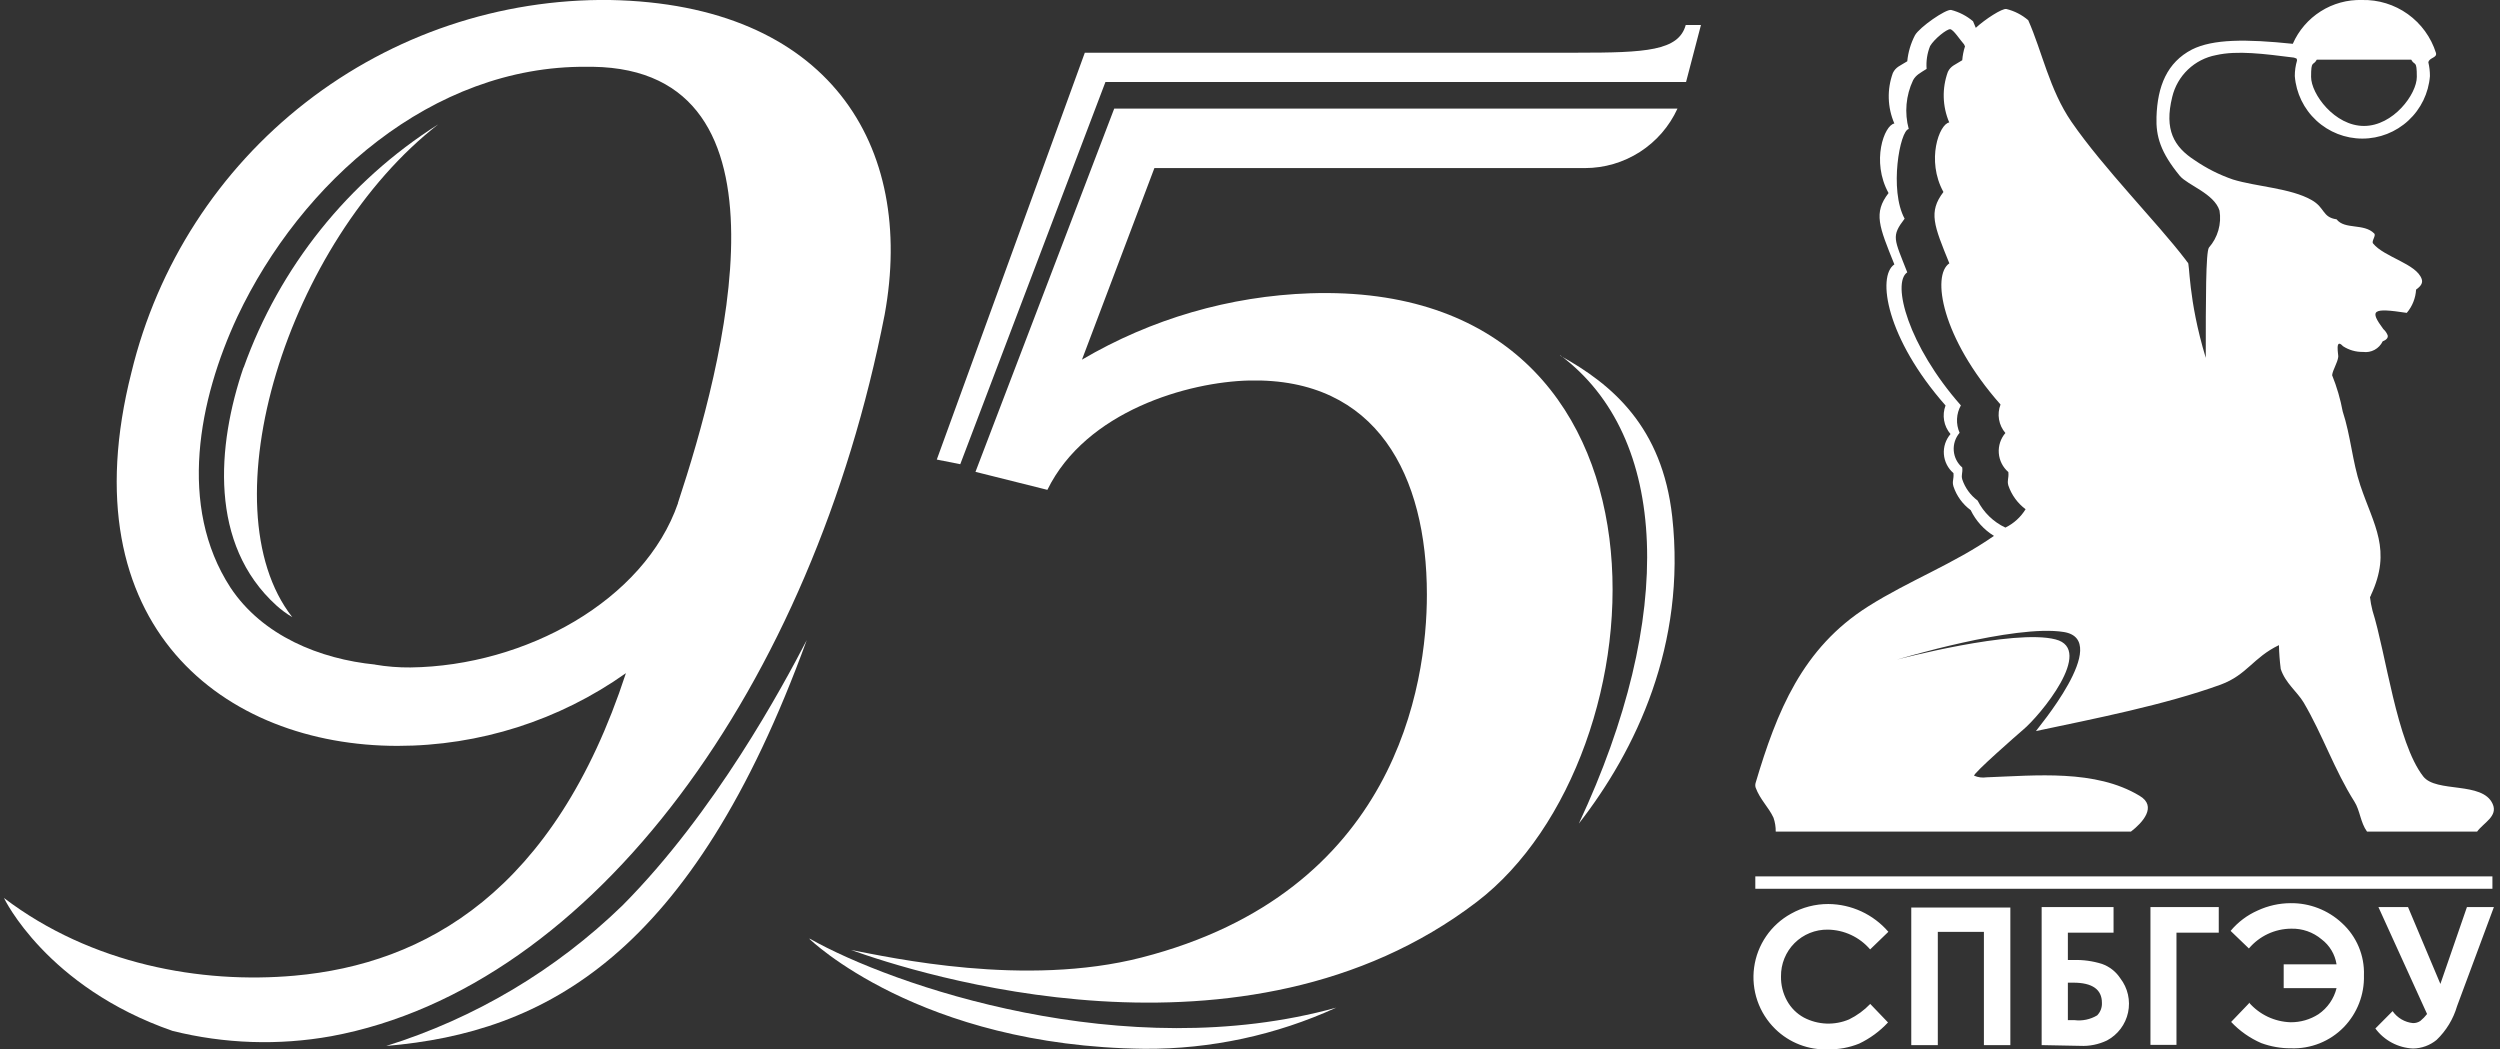
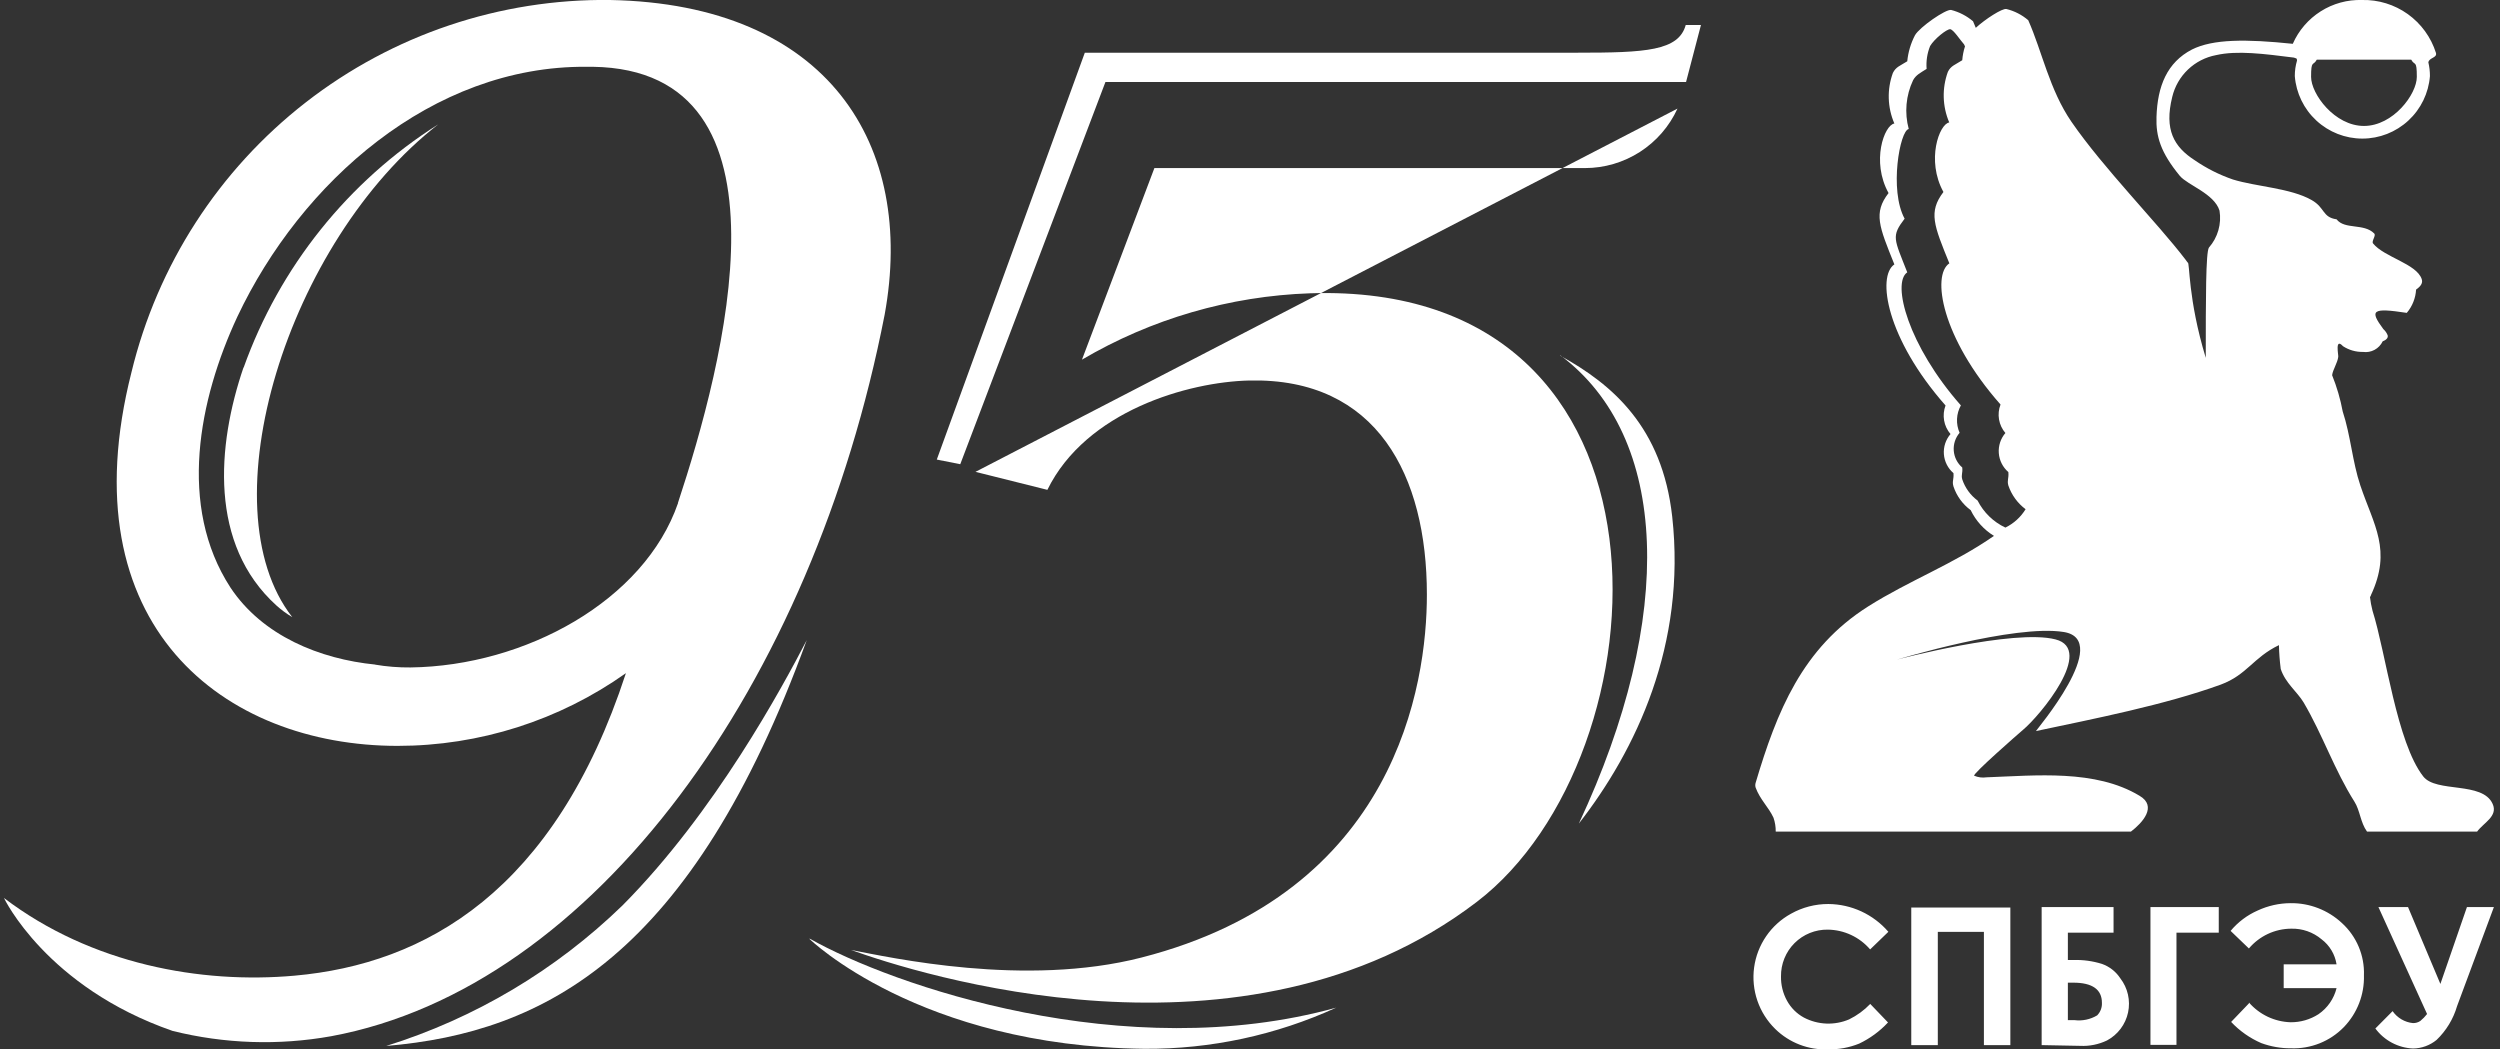
<svg xmlns="http://www.w3.org/2000/svg" width="293" height="123" viewBox="0 0 293 123" fill="none">
  <rect x="0" y="0" width="293" height="123" fill="#333333" stroke="none" />
  <path d="M208.115 97.465C208.122 96.913 208.034 96.363 207.855 95.84C207.285 94.6 206.281 93.719 205.76 92.305C205.705 92.123 205.705 91.929 205.76 91.747C208.239 83.41 211.213 75.955 218.959 71.067C223.767 68.028 228.959 66.106 233.693 62.806C232.515 62.083 231.569 61.037 230.967 59.791C230.022 59.097 229.316 58.126 228.947 57.013C228.761 56.392 229.009 56.206 228.947 55.45C228.623 55.173 228.357 54.834 228.164 54.454C227.971 54.073 227.855 53.658 227.823 53.233C227.791 52.808 227.843 52.38 227.976 51.975C228.11 51.57 228.322 51.195 228.6 50.872C228.211 50.418 227.951 49.867 227.849 49.278C227.746 48.688 227.805 48.082 228.018 47.523C221.078 39.658 219.95 32.377 222.02 30.987C220.223 26.521 219.541 24.958 221.338 22.626C219.281 18.905 220.842 14.65 222.02 14.476C221.205 12.595 221.143 10.472 221.846 8.547C222.205 7.827 222.714 7.703 223.531 7.182C223.635 6.116 223.942 5.08 224.436 4.13C224.981 3.175 228.042 1.054 228.674 1.166C229.619 1.408 230.496 1.862 231.24 2.493C231.351 2.741 231.463 3.002 231.562 3.262C232.665 2.245 234.648 0.967 235.143 1.054C236.09 1.284 236.969 1.735 237.709 2.369C239.332 6.016 240.187 10.507 242.777 14.278C246.569 19.773 252.691 25.926 256.124 30.404L256.397 30.776C256.657 30.64 256.397 34.969 258.516 41.941C258.516 35.056 258.516 29.536 258.888 29.015C259.401 28.43 259.778 27.738 259.992 26.989C260.207 26.241 260.253 25.454 260.127 24.685C259.507 22.688 256.409 21.708 255.48 20.617C253.2 17.838 252.667 15.977 252.741 13.707C252.853 10.097 253.98 7.318 256.893 5.805C259.371 4.565 263.225 4.565 268.715 5.135C269.402 3.569 270.541 2.244 271.985 1.329C273.428 0.414 275.112 -0.049 276.82 -0C278.742 -0.047 280.627 0.533 282.192 1.651C283.756 2.77 284.915 4.367 285.495 6.202C285.656 6.797 284.702 6.735 284.603 7.306C284.728 7.834 284.79 8.376 284.788 8.919C284.631 10.913 283.728 12.774 282.26 14.131C280.793 15.489 278.868 16.243 276.87 16.243C274.871 16.243 272.946 15.489 271.479 14.131C270.011 12.774 269.108 10.913 268.951 8.919C268.948 8.301 269.036 7.687 269.211 7.095C269.211 6.797 269.099 6.847 268.827 6.748C265.369 6.314 262.209 5.892 259.718 6.462C258.483 6.696 257.342 7.281 256.432 8.148C255.522 9.015 254.881 10.127 254.588 11.35C253.633 15.208 254.773 17.205 257.24 18.793C258.619 19.74 260.119 20.495 261.701 21.038C264.44 21.882 268.467 22.043 270.921 23.445C272.507 24.338 272.16 25.467 273.846 25.703C274.8 26.943 277.055 26.137 278.258 27.365C278.505 27.613 277.911 28.258 278.121 28.531C279.422 30.144 283.202 30.9 283.822 32.699C283.958 33.096 283.822 33.48 283.165 33.94C283.109 34.944 282.726 35.903 282.074 36.669C277.997 36.048 277.687 36.346 279.323 38.566C279.546 38.764 279.72 39.01 279.831 39.286C279.931 39.609 279.621 39.869 279.249 40.005C279.046 40.43 278.713 40.779 278.299 41.002C277.884 41.225 277.41 41.311 276.944 41.246C276.114 41.263 275.298 41.03 274.602 40.576C273.623 39.522 274.081 41.618 274.044 41.817C273.957 42.536 273.4 43.33 273.325 43.975C273.877 45.345 274.293 46.766 274.564 48.218C275.506 51.083 275.692 54.098 276.634 56.901C278.208 61.578 280.352 64.443 277.873 69.753C277.873 69.84 277.799 69.901 277.762 69.976C277.823 70.516 277.923 71.05 278.059 71.576C279.633 76.538 280.885 87.008 284.008 91.002C285.532 92.95 290.948 91.548 292.137 94.215C292.794 95.667 291.072 96.423 290.316 97.465H277.415C276.634 96.386 276.597 94.984 275.94 93.955C273.585 90.233 272.222 86.127 269.979 82.319C269.236 81.078 267.835 80.049 267.302 78.399C267.183 77.473 267.113 76.541 267.092 75.608C264.043 77.084 263.374 79.081 260.276 80.235C253.72 82.617 245.405 84.242 238.613 85.681C238.539 85.681 247.66 75 241.873 74.07C236.085 73.139 222.379 77.295 222.317 77.307C222.255 77.32 236.036 73.673 240.906 74.938C245.528 76.116 239.097 83.87 237.101 85.532C236.643 85.916 231.103 90.767 231.376 90.915C231.829 91.109 232.326 91.174 232.814 91.102C238.589 90.891 245.578 90.146 250.746 93.26C252.877 94.501 251.08 96.448 249.742 97.465H208.115ZM235.044 61.826C236.017 61.349 236.834 60.605 237.399 59.68C236.46 58.979 235.756 58.011 235.379 56.901C235.205 56.268 235.453 56.095 235.379 55.326C234.727 54.764 234.325 53.967 234.26 53.109C234.195 52.251 234.473 51.402 235.032 50.748C234.643 50.296 234.385 49.747 234.285 49.159C234.184 48.571 234.246 47.967 234.462 47.411C227.51 39.534 226.382 32.252 228.464 30.863C226.654 26.41 225.985 24.847 227.77 22.502C225.725 18.781 227.286 14.526 228.451 14.352C227.647 12.468 227.589 10.348 228.29 8.422C228.637 7.703 229.158 7.591 229.976 7.058C230.019 6.505 230.127 5.96 230.298 5.433L230.186 5.197C229.715 4.676 228.947 3.46 228.563 3.423C228.179 3.386 226.704 4.552 226.208 5.396C225.867 6.245 225.727 7.162 225.799 8.075C225.081 8.534 224.56 8.77 224.213 9.402C223.369 11.188 223.189 13.215 223.705 15.121C222.664 15.282 221.4 22.304 223.222 25.628C221.635 27.712 221.982 27.96 223.531 31.918C221.685 33.158 223.643 40.526 229.815 47.511C229.543 47.998 229.389 48.542 229.363 49.099C229.337 49.657 229.441 50.213 229.666 50.723C229.169 51.305 228.923 52.059 228.981 52.822C229.039 53.585 229.397 54.293 229.976 54.792C230.05 55.474 229.827 55.623 229.976 56.182C230.306 57.173 230.934 58.04 231.773 58.663C232.476 60.059 233.628 61.178 235.044 61.838V61.826ZM282.545 6.996H271.528C271.095 7.777 270.859 6.996 270.859 9.006C270.859 11.015 273.623 14.761 277.055 14.761C280.488 14.761 283.252 11.04 283.252 9.006C283.252 6.971 283.016 7.765 282.595 6.996H282.545Z" fill="white" />
-   <path d="M205.723 102.712H292.112V104.164H205.723V102.712Z" fill="white" />
  <path d="M221.324 109.201L219.18 111.272C218.566 110.556 217.806 109.978 216.951 109.578C216.096 109.178 215.166 108.965 214.223 108.953C213.5 108.941 212.782 109.075 212.111 109.346C211.441 109.617 210.831 110.02 210.319 110.532C209.807 111.043 209.403 111.652 209.131 112.323C208.858 112.993 208.723 113.712 208.733 114.436C208.715 115.432 208.958 116.416 209.439 117.289C209.898 118.123 210.586 118.808 211.422 119.262C212.234 119.686 213.129 119.925 214.044 119.962C214.959 119.998 215.871 119.831 216.714 119.473C217.64 119.019 218.479 118.406 219.192 117.661L221.274 119.832C220.312 120.865 219.164 121.706 217.891 122.313C216.738 122.779 215.503 123.006 214.26 122.983C213.12 123.03 211.982 122.843 210.916 122.433C209.851 122.023 208.88 121.4 208.064 120.601C207.116 119.676 206.398 118.541 205.967 117.288C205.536 116.035 205.405 114.698 205.583 113.384C205.761 112.071 206.245 110.818 206.994 109.725C207.743 108.632 208.738 107.73 209.898 107.092C211.237 106.339 212.749 105.946 214.285 105.95C215.62 105.961 216.937 106.256 218.149 106.816C219.36 107.377 220.439 108.19 221.311 109.201H221.324ZM224.001 106.36H235.613V122.487H232.514V109.213H227.111V122.487H224.001V106.31V106.36ZM239.281 122.487V106.31H247.708V109.312H242.354V112.513H243.011C244.144 112.477 245.275 112.633 246.357 112.972C247.237 113.285 247.99 113.878 248.501 114.659C248.934 115.22 249.24 115.869 249.396 116.561C249.553 117.252 249.557 117.97 249.409 118.663C249.26 119.356 248.962 120.009 248.536 120.575C248.109 121.141 247.565 121.607 246.94 121.941C245.959 122.411 244.877 122.629 243.792 122.574L239.281 122.487ZM242.354 115.168V119.559H243.123C244.048 119.677 244.986 119.481 245.787 119.001C245.977 118.807 246.125 118.576 246.221 118.322C246.317 118.068 246.359 117.796 246.345 117.525C246.345 115.962 245.217 115.168 242.986 115.168H242.354ZM252.033 106.31H260.039V109.312H255.082V122.462H252.033V106.31ZM263.571 117.599L261.489 119.77C262.485 120.829 263.687 121.673 265.02 122.251C266.136 122.661 267.315 122.867 268.503 122.859C269.651 122.902 270.796 122.703 271.864 122.276C272.931 121.848 273.897 121.202 274.699 120.378C275.475 119.575 276.083 118.624 276.487 117.583C276.892 116.541 277.084 115.429 277.054 114.312C277.096 113.164 276.887 112.021 276.441 110.963C275.996 109.904 275.325 108.956 274.476 108.183C272.843 106.659 270.686 105.824 268.453 105.851C267.126 105.857 265.816 106.149 264.611 106.707C263.379 107.247 262.288 108.067 261.427 109.101L263.571 111.161C264.18 110.438 264.939 109.857 265.795 109.456C266.65 109.056 267.583 108.846 268.528 108.841C269.825 108.805 271.09 109.246 272.084 110.082C273.031 110.795 273.662 111.85 273.844 113.022H267.648V115.813H273.844C273.535 117.056 272.781 118.142 271.725 118.865C270.753 119.489 269.62 119.817 268.466 119.808C267.537 119.781 266.624 119.562 265.783 119.165C264.943 118.767 264.194 118.201 263.583 117.5L263.571 117.599ZM284.452 118.84L278.752 106.31H282.221L286.014 115.317L289.124 106.31H292.284L287.972 117.909C287.532 119.421 286.703 120.79 285.568 121.879C284.787 122.519 283.812 122.873 282.804 122.884C281.941 122.846 281.097 122.616 280.334 122.21C279.57 121.805 278.907 121.234 278.392 120.539L280.412 118.505C280.685 118.896 281.039 119.223 281.449 119.465C281.86 119.707 282.318 119.858 282.792 119.907C283.099 119.916 283.403 119.829 283.659 119.659C283.958 119.412 284.228 119.134 284.465 118.827L284.452 118.84Z" fill="white" />
  <path d="M182.871 41.644C195.648 51.183 196.416 72.209 185.04 96.523C191.744 87.914 197.643 75.559 195.983 60.549C194.818 50.066 188.981 45.055 182.871 41.693V41.644Z" fill="white" />
  <path d="M45.264 122.586C63.853 121.01 81.079 112.029 94.549 75.025C91.736 80.446 83.817 95.183 72.961 106.112C65.146 113.699 55.658 119.342 45.264 122.586Z" fill="white" />
  <path d="M28.545 43.045C25.397 52.261 24.517 63.798 32.362 70.931C32.945 71.461 33.58 71.931 34.258 72.333C24.084 59.332 33.713 28.295 51.36 14.575C40.785 21.268 32.754 31.313 28.545 43.107V43.045Z" fill="white" />
  <path d="M71.51 -0.001C58.606 -0.159 46.031 4.071 35.84 11.996C25.649 19.921 18.446 31.073 15.408 43.628C7.849 73.4 26.302 87.417 46.601 87.417C56.185 87.415 65.534 84.438 73.357 78.895C64.992 104.499 49.81 112.984 34.53 114.348C23.575 115.328 10.712 113.033 0.463 105.243C0.463 105.243 5.42 115.688 20.229 120.824C26.313 122.34 32.648 122.551 38.818 121.444C69.651 115.738 95.242 80.16 103.681 36.879C107.312 17.031 97.113 0.471 71.46 -0.001H71.51ZM79.466 58.96C75.525 70.385 61.584 78.051 48.113 78.225C46.709 78.239 45.307 78.126 43.924 77.89H43.998C37.467 77.245 30.751 74.504 27.008 68.859C20.812 59.32 23.29 46.828 27.826 37.103C35.261 21.373 50.628 7.69 68.722 7.827H68.61H69.465C94.09 8.174 84.795 42.759 79.454 58.948L79.466 58.96Z" fill="white" />
  <path d="M94.857 110.031C94.857 110.031 107.733 122.623 134.13 122.92C141.885 122.968 149.557 121.321 156.61 118.095C131.825 124.967 104.474 115.44 94.919 110.019L94.857 110.031Z" fill="white" />
  <path d="M129.533 9.613H197.605L199.353 2.927H197.568C196.738 5.966 192.859 6.177 184.903 6.177H127.141L109.791 53.861L112.542 54.407L129.557 9.613H129.533Z" fill="white" />
-   <path d="M185.758 19.699C188.042 19.697 190.278 19.04 192.201 17.804C194.123 16.568 195.65 14.806 196.601 12.727H130.586L114.326 55.301L122.753 57.41C127.289 48.156 139.285 44.757 146.423 44.595C161.406 44.261 167.231 55.76 167.231 69.691C167.231 80.235 163.612 104.586 133.771 112.227C120.139 115.725 104.387 112.227 99.74 111.334C107.176 114.001 145.791 126.543 173.08 105.702C195.449 88.621 198.659 32.898 153.549 34.374C144.127 34.696 134.934 37.369 126.806 42.152L135.295 19.699H185.758Z" fill="white" />
+   <path d="M185.758 19.699C188.042 19.697 190.278 19.04 192.201 17.804C194.123 16.568 195.65 14.806 196.601 12.727L114.326 55.301L122.753 57.41C127.289 48.156 139.285 44.757 146.423 44.595C161.406 44.261 167.231 55.76 167.231 69.691C167.231 80.235 163.612 104.586 133.771 112.227C120.139 115.725 104.387 112.227 99.74 111.334C107.176 114.001 145.791 126.543 173.08 105.702C195.449 88.621 198.659 32.898 153.549 34.374C144.127 34.696 134.934 37.369 126.806 42.152L135.295 19.699H185.758Z" fill="white" />
</svg>